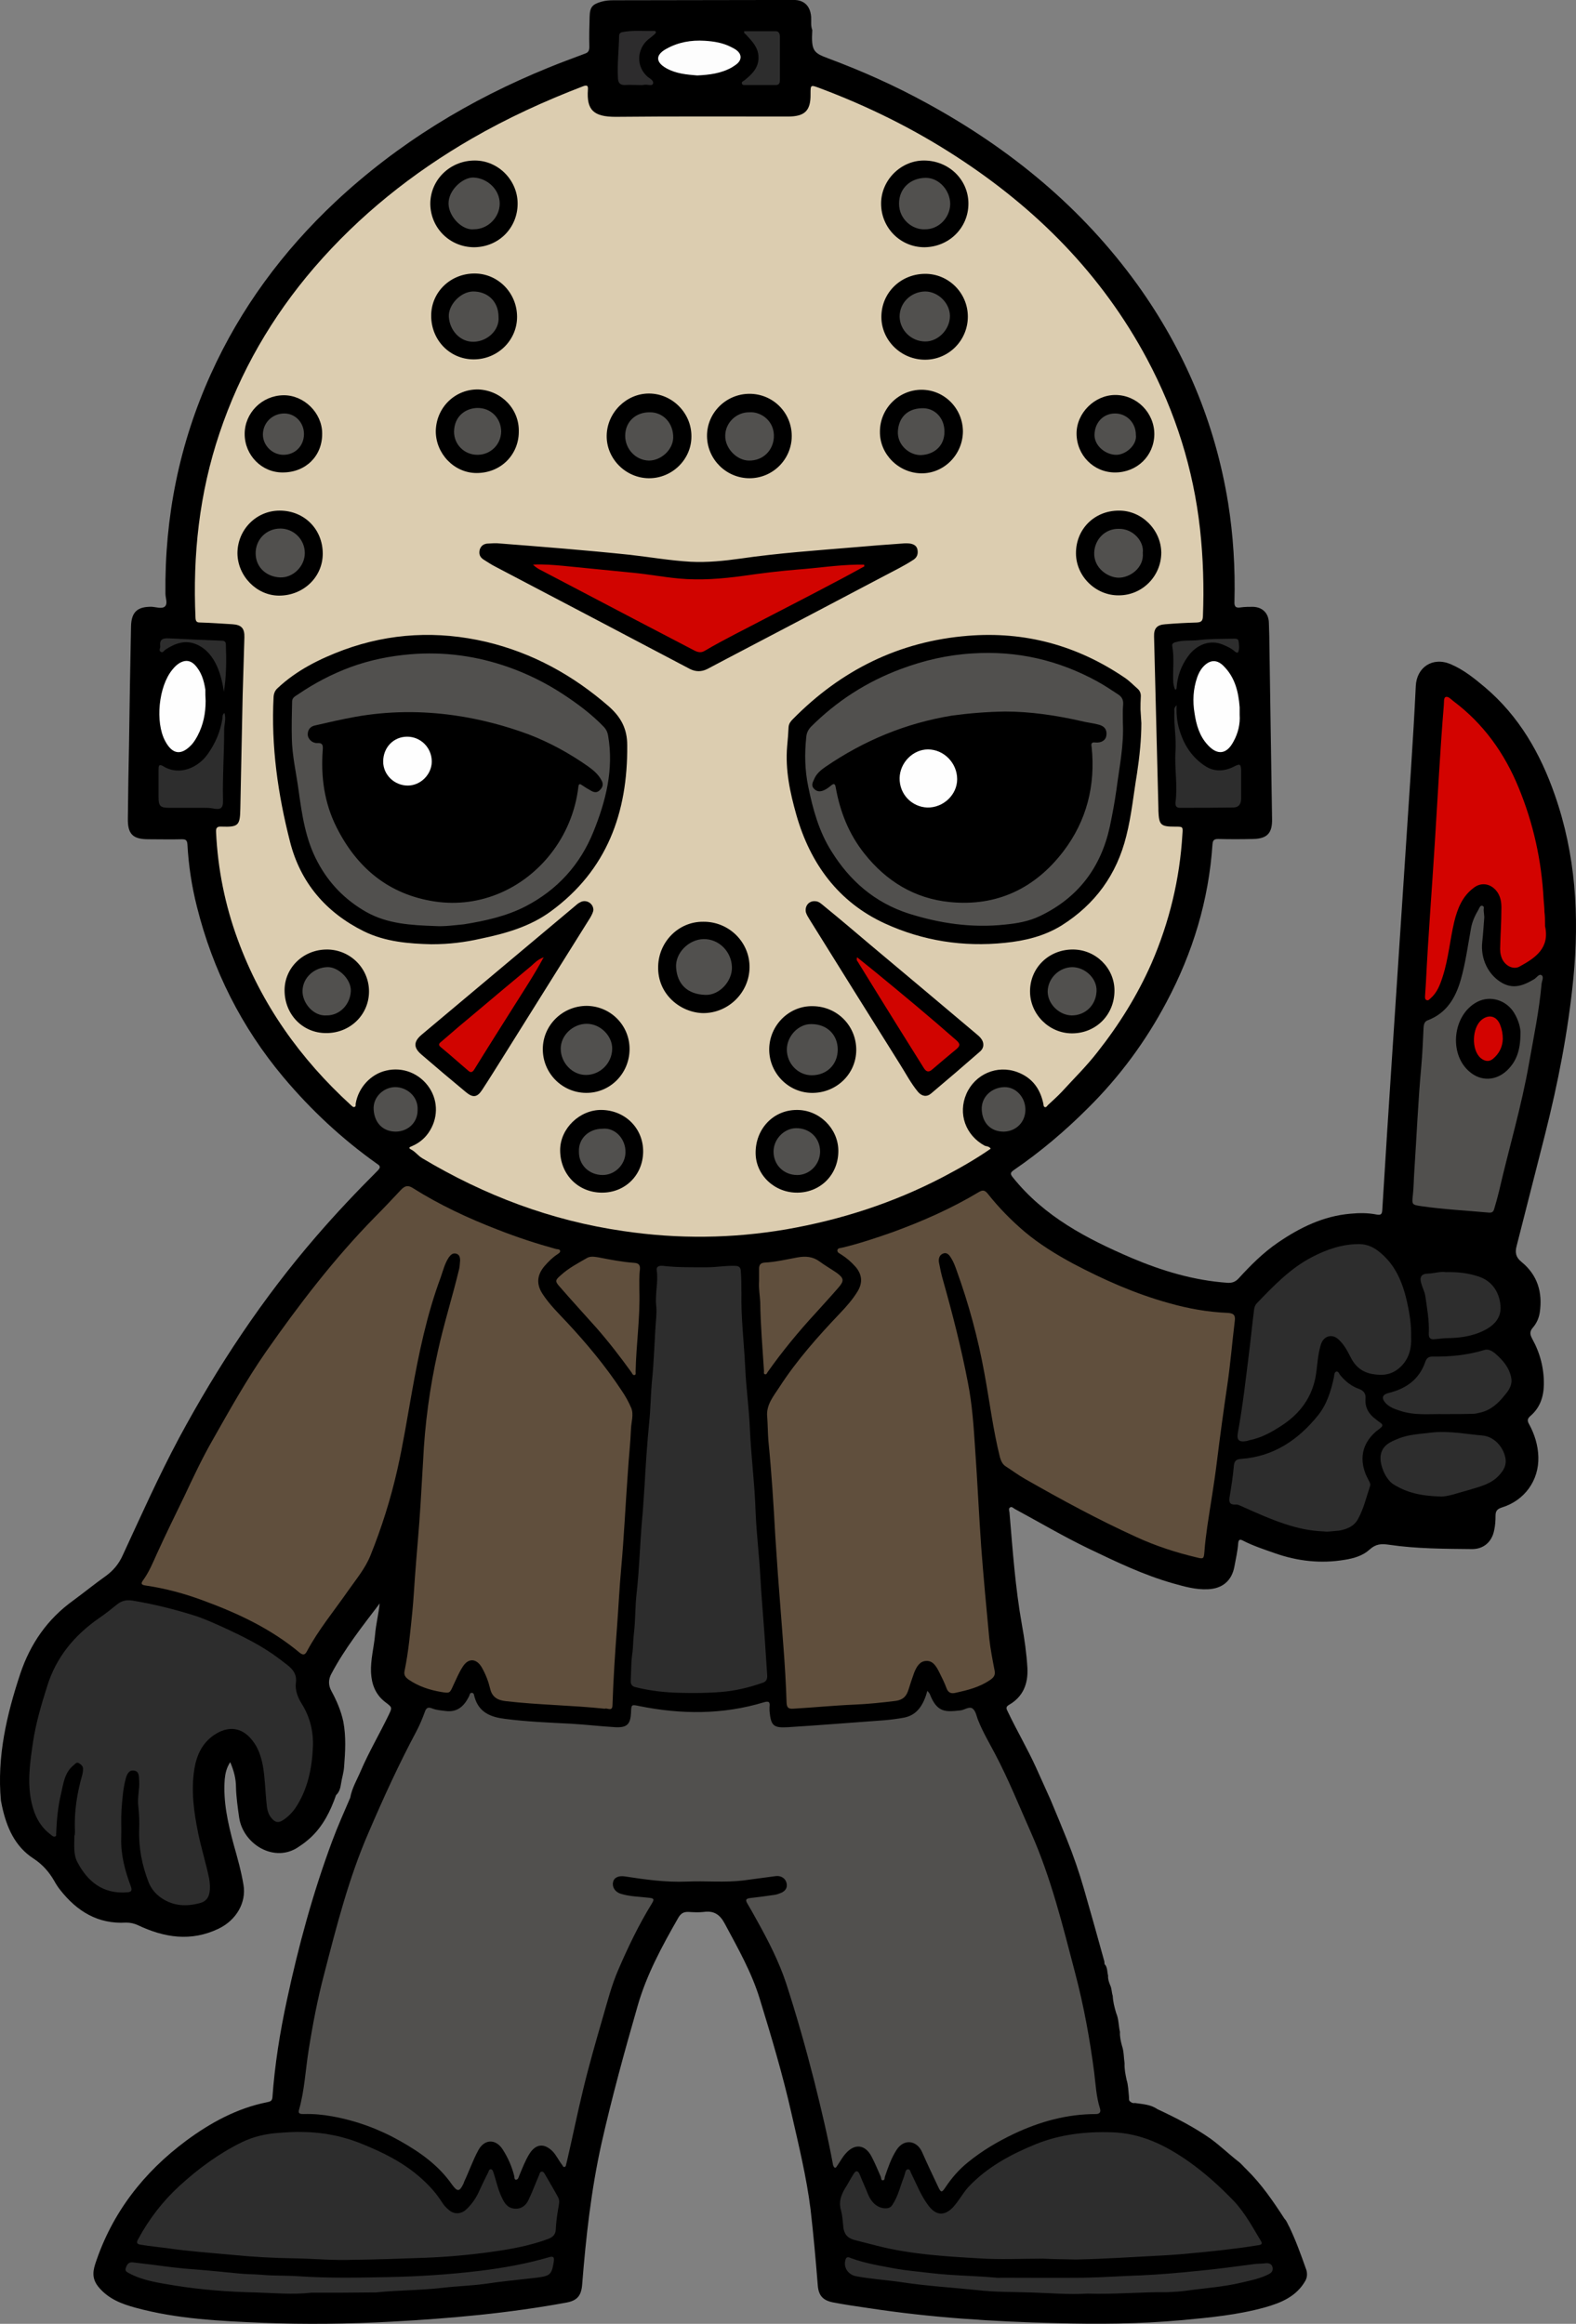
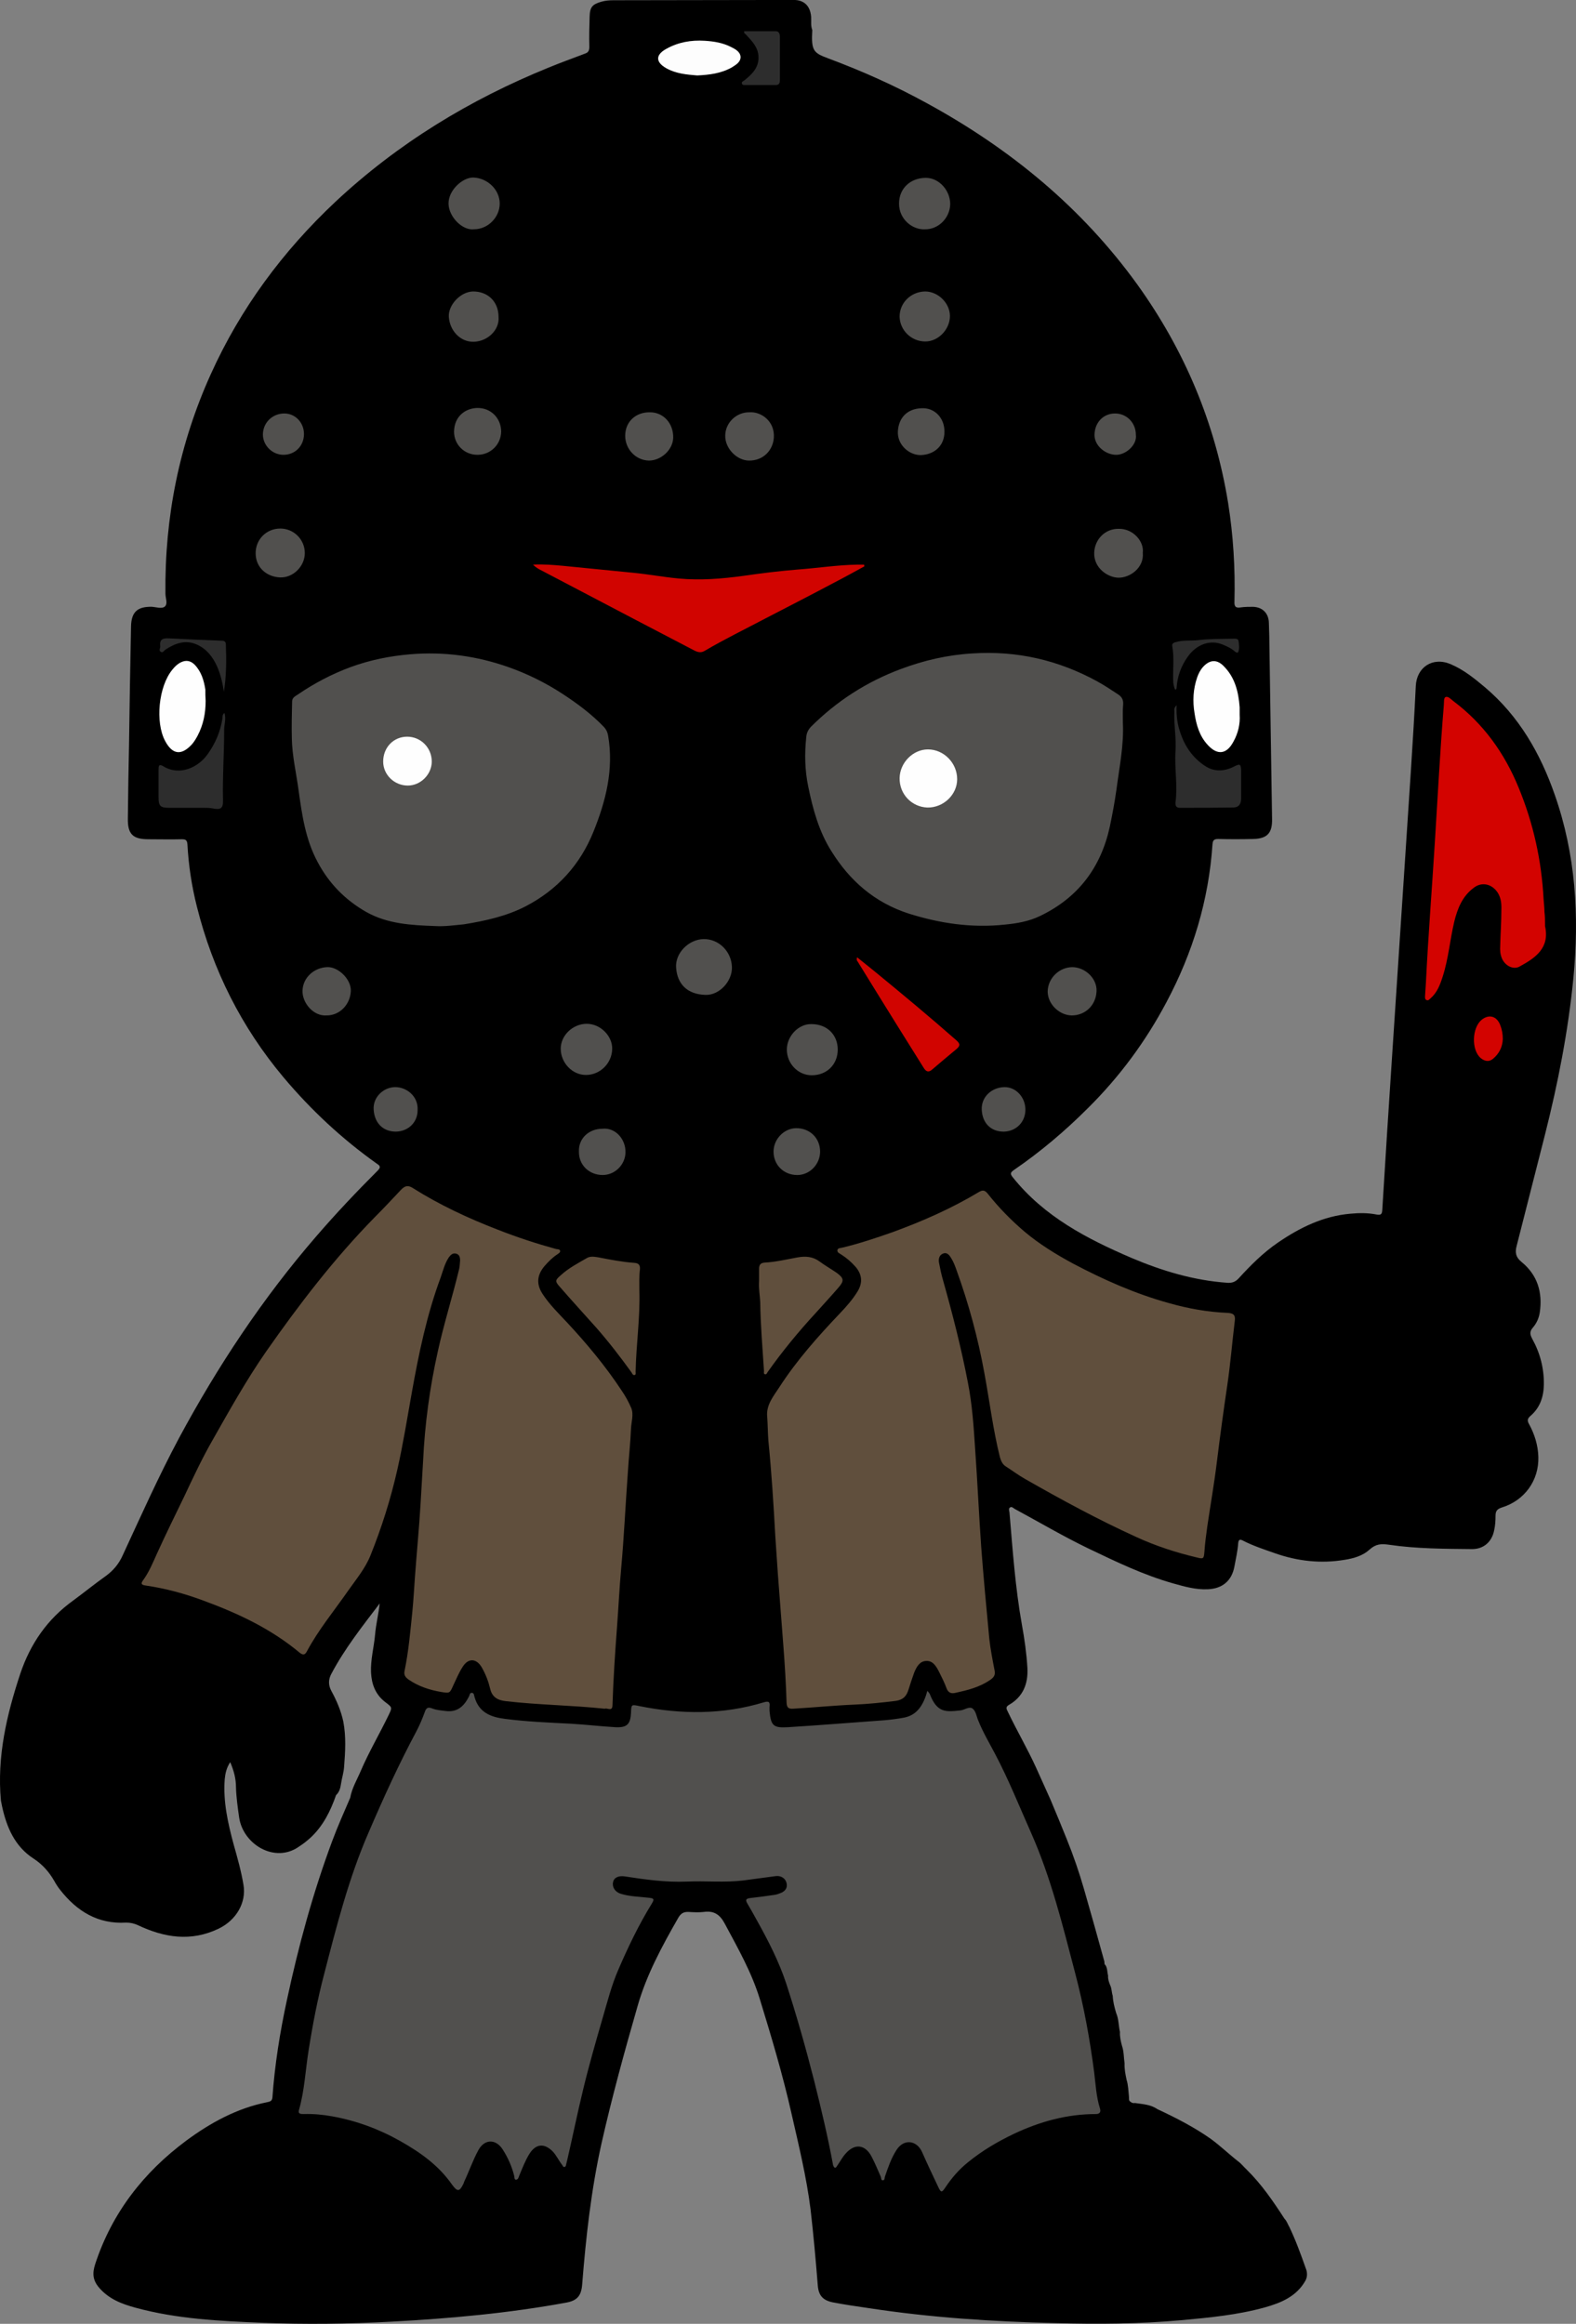
<svg xmlns="http://www.w3.org/2000/svg" xml:space="preserve" width="93.024mm" height="137.181mm" style="shape-rendering:geometricPrecision; text-rendering:geometricPrecision; image-rendering:optimizeQuality; fill-rule:evenodd; clip-rule:evenodd" viewBox="0 0 93.024 137.181">
  <rect x="0" y="0" width="93.024" height="137.181" fill="#808080" stroke="none" />
  <defs>
    <style type="text/css">
   
    .fil0 {fill:black}
    .fil6 {fill:#2D2C2D}
    .fil4 {fill:#2D2D2D}
    .fil2 {fill:#51504E}
    .fil3 {fill:#604F3D}
    .fil7 {fill:#D10400}
    .fil9 {fill:#D30300}
    .fil1 {fill:#DCCDB0}
    .fil5 {fill:#FDFDFD}
    .fil8 {fill:#FEFEFE}
   
  </style>
  </defs>
  <g id="Layer_x0020_1">
    <g id="_515117560">
      <path id="_440359696" class="fil0" d="M73.599 128.093c0.87,0.853 1.553,1.86 2.219,2.884 0.137,0.137 0.188,0.324 0.29,0.495 0.376,0.785 0.666,1.587 0.956,2.407 0.102,0.239 0.119,0.495 0,0.734 -0.529,0.956 -1.451,1.331 -2.424,1.604 -1.604,0.444 -3.26,0.597 -4.915,0.751 -2.458,0.222 -4.933,0.239 -7.407,0.171 -3.704,-0.085 -7.39,-0.324 -11.06,-0.887 -0.7,-0.102 -1.417,-0.205 -2.116,-0.341 -0.563,-0.119 -0.819,-0.393 -0.87,-0.973 -0.119,-1.502 -0.256,-3.004 -0.427,-4.506 -0.239,-1.912 -0.7,-3.789 -1.127,-5.667 -0.512,-2.27 -1.178,-4.506 -1.86,-6.725 -0.478,-1.587 -1.297,-3.021 -2.082,-4.489 -0.29,-0.546 -0.649,-0.768 -1.246,-0.683 -0.29,0.034 -0.58,0.017 -0.871,0 -0.307,-0.017 -0.478,0.085 -0.631,0.358 -0.956,1.673 -1.877,3.362 -2.406,5.24 -0.768,2.663 -1.502,5.342 -2.116,8.056 -0.615,2.765 -0.922,5.547 -1.144,8.346 -0.051,0.649 -0.29,0.939 -0.922,1.058 -3.414,0.631 -6.861,0.939 -10.309,1.126 -2.543,0.137 -5.103,0.171 -7.646,0.068 -2.509,-0.102 -5.035,-0.222 -7.476,-0.887 -0.819,-0.222 -1.587,-0.512 -2.168,-1.195 -0.376,-0.444 -0.393,-0.853 -0.222,-1.383 0.99,-3.021 2.85,-5.41 5.376,-7.288 1.434,-1.058 2.987,-1.912 4.779,-2.27 0.171,-0.034 0.29,-0.068 0.307,-0.29 0.137,-1.929 0.444,-3.84 0.853,-5.735 0.683,-3.192 1.536,-6.332 2.68,-9.404 0.324,-0.871 0.7,-1.707 1.058,-2.543 0.102,-0.58 0.41,-1.075 0.631,-1.604 0.478,-1.109 1.092,-2.151 1.621,-3.243 0.239,-0.495 0.239,-0.478 -0.188,-0.802 -0.58,-0.444 -0.802,-1.058 -0.836,-1.741 -0.034,-0.751 0.171,-1.485 0.239,-2.236 0.051,-0.614 0.205,-1.212 0.273,-1.843 -1.024,1.348 -2.065,2.663 -2.85,4.147 -0.188,0.341 -0.188,0.683 0,1.024 0.307,0.563 0.563,1.161 0.7,1.792 0.171,0.887 0.119,1.775 0.051,2.646 -0.017,0.358 -0.137,0.7 -0.188,1.058 -0.034,0.239 -0.102,0.478 -0.29,0.648 -0.324,0.939 -0.768,1.826 -1.502,2.509 -0.205,0.188 -0.444,0.376 -0.683,0.529 -1.417,1.007 -3.294,-0.119 -3.533,-1.707 -0.085,-0.597 -0.171,-1.195 -0.188,-1.792 0,-0.495 -0.119,-0.973 -0.341,-1.485 -0.222,0.341 -0.29,0.666 -0.324,1.007 -0.102,1.314 0.188,2.594 0.529,3.857 0.222,0.785 0.444,1.57 0.58,2.389 0.171,1.024 -0.41,2.065 -1.468,2.577 -1.638,0.785 -3.209,0.529 -4.762,-0.205 -0.222,-0.102 -0.444,-0.154 -0.7,-0.154 -1.656,0.102 -2.901,-0.666 -3.891,-1.929 -0.137,-0.171 -0.256,-0.358 -0.358,-0.546 -0.307,-0.529 -0.7,-0.973 -1.229,-1.314 -1.092,-0.717 -1.57,-1.826 -1.843,-3.072 -0.017,-0.119 -0.051,-0.222 -0.068,-0.341 -0.239,-2.594 0.341,-5.069 1.144,-7.493 0.597,-1.775 1.604,-3.226 3.123,-4.318 0.648,-0.478 1.28,-0.99 1.929,-1.451 0.444,-0.324 0.768,-0.717 0.99,-1.212 1.075,-2.321 2.116,-4.66 3.328,-6.929 2.287,-4.25 4.933,-8.244 8.09,-11.896 1.161,-1.348 2.389,-2.645 3.635,-3.891 0.205,-0.205 0.137,-0.29 -0.051,-0.41 -2.065,-1.468 -3.891,-3.175 -5.513,-5.103 -2.475,-2.953 -4.165,-6.315 -5.103,-10.053 -0.307,-1.212 -0.495,-2.441 -0.563,-3.687 -0.017,-0.239 -0.085,-0.307 -0.324,-0.307 -0.666,0.017 -1.314,0 -1.98,0 -0.922,0 -1.229,-0.307 -1.212,-1.229 0.017,-1.434 0.034,-2.867 0.068,-4.301 0.034,-2.338 0.068,-4.677 0.119,-7.032 0.017,-0.853 0.376,-1.178 1.229,-1.161 0.256,0.017 0.597,0.137 0.768,-0.017 0.188,-0.171 0.034,-0.495 0.034,-0.751 -0.051,-4.523 0.819,-8.858 2.68,-12.971 1.758,-3.891 4.25,-7.254 7.356,-10.172 3.687,-3.448 7.919,-6.025 12.579,-7.919 0.7,-0.29 1.417,-0.546 2.133,-0.819 0.205,-0.068 0.273,-0.171 0.273,-0.41 -0.017,-0.597 0,-1.195 0.017,-1.792 0.017,-0.563 0.171,-0.717 0.7,-0.87 0.239,-0.068 0.478,-0.085 0.717,-0.085 3.55,0 7.083,-0.017 10.633,-0.017 0.614,0 0.973,0.358 1.024,0.99 0.017,0.256 -0.034,0.529 0.068,0.785 -0.068,1.229 0.068,1.348 0.939,1.673 2.014,0.751 3.96,1.621 5.854,2.663 4.899,2.68 9.114,6.144 12.391,10.684 2.782,3.874 4.591,8.158 5.359,12.886 0.307,1.929 0.427,3.874 0.376,5.82 -0.017,0.307 0.068,0.41 0.376,0.358 0.239,-0.034 0.478,-0.034 0.717,-0.034 0.563,0.017 0.922,0.376 0.939,0.939 0.017,0.512 0.034,1.041 0.034,1.553 0.051,3.345 0.102,6.691 0.154,10.036 0.017,0.836 -0.29,1.161 -1.127,1.178 -0.683,0.017 -1.365,0.017 -2.048,0 -0.222,0 -0.324,0.051 -0.341,0.307 -0.222,3.311 -1.161,6.4 -2.714,9.319 -1.229,2.321 -2.765,4.404 -4.642,6.264 -1.348,1.348 -2.799,2.577 -4.369,3.652 -0.222,0.154 -0.222,0.239 -0.051,0.444 1.843,2.304 4.369,3.618 6.998,4.745 1.809,0.768 3.687,1.331 5.667,1.468 0.29,0.017 0.478,-0.068 0.666,-0.273 0.7,-0.768 1.434,-1.502 2.304,-2.099 1.297,-0.887 2.68,-1.57 4.284,-1.707 0.529,-0.051 1.041,-0.051 1.553,0.051 0.222,0.034 0.307,0 0.324,-0.256 0.188,-3.123 0.393,-6.247 0.597,-9.353 0.256,-3.977 0.529,-7.936 0.785,-11.913 0.205,-3.226 0.444,-6.452 0.597,-9.677 0.051,-1.109 0.99,-1.741 2.048,-1.297 0.768,0.324 1.4,0.836 2.031,1.365 2.014,1.707 3.277,3.909 4.13,6.366 1.229,3.516 1.451,7.134 1.092,10.821 -0.307,3.123 -0.905,6.178 -1.673,9.216 -0.563,2.185 -1.109,4.386 -1.673,6.571 -0.102,0.376 -0.068,0.666 0.29,0.956 0.939,0.768 1.246,1.792 1.075,2.97 -0.051,0.341 -0.188,0.648 -0.41,0.904 -0.205,0.239 -0.171,0.41 -0.034,0.666 0.461,0.836 0.7,1.741 0.683,2.714 -0.017,0.734 -0.239,1.365 -0.802,1.843 -0.171,0.154 -0.188,0.273 -0.068,0.478 0.324,0.597 0.529,1.246 0.546,1.946 0.034,1.383 -0.819,2.56 -2.151,2.97 -0.256,0.085 -0.376,0.188 -0.376,0.478 0,0.29 -0.017,0.597 -0.085,0.887 -0.137,0.666 -0.614,1.092 -1.297,1.092 -1.639,-0.017 -3.277,-0.017 -4.899,-0.256 -0.478,-0.068 -0.785,-0.051 -1.161,0.29 -0.393,0.358 -0.922,0.512 -1.451,0.597 -1.417,0.239 -2.799,0.085 -4.147,-0.393 -0.631,-0.222 -1.263,-0.427 -1.86,-0.734 -0.188,-0.102 -0.273,-0.068 -0.29,0.154 -0.034,0.461 -0.137,0.904 -0.222,1.365 -0.154,0.853 -0.717,1.314 -1.57,1.348 -0.7,0.034 -1.365,-0.154 -2.031,-0.341 -1.758,-0.495 -3.379,-1.28 -5.018,-2.065 -1.485,-0.717 -2.901,-1.553 -4.352,-2.338 -0.085,-0.051 -0.171,-0.154 -0.273,-0.085 -0.102,0.068 -0.051,0.188 -0.034,0.29 0.188,2.219 0.341,4.438 0.734,6.639 0.154,0.836 0.273,1.69 0.324,2.543 0.051,0.939 -0.256,1.707 -1.092,2.185 -0.239,0.137 -0.119,0.273 -0.051,0.427 0.529,1.109 1.143,2.151 1.656,3.277 0.29,0.631 0.563,1.263 0.853,1.895 0.324,0.768 0.648,1.553 0.956,2.321 0.393,0.973 0.734,1.963 1.024,2.97 0.41,1.417 0.802,2.833 1.195,4.25 0.017,0.068 -0.017,0.171 0.068,0.222 0.119,0.188 0.102,0.427 0.154,0.631 -0.017,0.188 0.051,0.376 0.119,0.546 0.102,0.205 0.085,0.427 0.154,0.631 0.017,0.358 0.102,0.683 0.205,1.024 0.154,0.358 0.137,0.751 0.222,1.109 -0.017,0.29 0.051,0.563 0.119,0.819 0.119,0.341 0.102,0.7 0.154,1.041 -0.017,0.324 0.051,0.649 0.119,0.973 0.102,0.324 0.102,0.648 0.137,0.973 0.017,0.119 -0.034,0.256 0.102,0.324 0.068,0.068 0.171,0.085 0.256,0.068 0.461,0.068 0.922,0.085 1.314,0.358 1.092,0.512 2.168,1.058 3.158,1.758 0.563,0.41 1.075,0.905 1.621,1.331 0.17,0.119 0.324,0.324 0.512,0.495z" />
-       <path id="_440368504" class="fil1" d="M58.477 67.81c-0.905,0.631 -1.877,1.178 -2.85,1.69 -2.919,1.519 -5.991,2.509 -9.217,3.072 -3.192,0.546 -6.4,0.58 -9.609,0.102 -4.267,-0.614 -8.192,-2.099 -11.879,-4.301 -0.256,-0.154 -0.41,-0.393 -0.683,-0.529 -0.188,-0.102 0.017,-0.154 0.085,-0.188 0.393,-0.171 0.717,-0.427 0.956,-0.768 0.58,-0.819 0.597,-1.86 0.068,-2.663 -0.563,-0.853 -1.57,-1.263 -2.56,-1.024 -0.904,0.205 -1.639,1.007 -1.792,1.946 -0.017,0.068 0.034,0.171 -0.085,0.205 -0.085,0.017 -0.137,-0.068 -0.205,-0.119 -2.987,-2.731 -5.274,-5.94 -6.673,-9.763 -0.751,-2.048 -1.178,-4.165 -1.28,-6.349 -0.017,-0.256 0.068,-0.341 0.324,-0.324 1.007,0.034 1.092,-0.068 1.109,-1.092 0.051,-2.219 0.085,-4.455 0.137,-6.673 0.034,-1.127 0.068,-2.253 0.102,-3.397 0.017,-0.546 -0.171,-0.751 -0.717,-0.785 -0.631,-0.034 -1.263,-0.085 -1.895,-0.102 -0.188,0 -0.256,-0.051 -0.273,-0.256 -0.171,-3.721 0.222,-7.373 1.417,-10.923 1.212,-3.618 3.089,-6.861 5.581,-9.763 2.663,-3.089 5.803,-5.598 9.319,-7.629 2.099,-1.212 4.301,-2.219 6.571,-3.089 0.239,-0.085 0.29,-0.017 0.273,0.205 -0.085,1.195 0.324,1.604 1.638,1.604 3.397,-0.034 6.793,-0.017 10.172,-0.017 0.99,0 1.348,-0.341 1.331,-1.331 0,-0.546 0,-0.546 0.512,-0.358 2.833,1.058 5.53,2.389 8.056,4.028 4.745,3.072 8.619,6.964 11.299,11.982 1.673,3.14 2.731,6.486 3.123,10.036 0.188,1.707 0.239,3.431 0.171,5.154 -0.017,0.273 -0.102,0.341 -0.358,0.358 -0.614,0.017 -1.246,0.051 -1.86,0.102 -0.495,0.034 -0.683,0.239 -0.666,0.734 0.085,3.379 0.171,6.759 0.256,10.138 0,0.051 0,0.085 0,0.137 0.034,0.853 0.137,0.939 0.99,0.939 0.461,0 0.461,0 0.427,0.444 -0.154,2.646 -0.768,5.189 -1.826,7.629 -0.836,1.895 -1.912,3.618 -3.192,5.24 -0.648,0.836 -1.399,1.57 -2.099,2.338 -0.256,0.273 -0.546,0.529 -0.819,0.785 -0.051,0.051 -0.102,0.154 -0.188,0.119 -0.085,-0.034 -0.068,-0.137 -0.085,-0.205 -0.188,-0.888 -0.666,-1.536 -1.536,-1.86 -1.195,-0.444 -2.492,0.119 -3.004,1.28 -0.512,1.178 -0.051,2.458 1.092,3.072 0.119,0.034 0.256,0.034 0.341,0.171z" />
      <path id="_440367928" class="fil2" d="M54.739 99.812c0.085,0.119 0.137,0.154 0.154,0.222 0.427,1.092 0.956,1.024 1.775,0.939 0.256,-0.017 0.546,-0.273 0.751,-0.102 0.188,0.154 0.222,0.461 0.324,0.7 0.273,0.683 0.649,1.314 0.99,1.963 0.802,1.519 1.434,3.106 2.133,4.676 1.178,2.663 1.86,5.462 2.594,8.261 0.512,1.946 0.871,3.909 1.127,5.888 0.085,0.7 0.119,1.417 0.341,2.116 0.068,0.222 -0.034,0.324 -0.256,0.324 -1.69,0 -3.294,0.444 -4.813,1.161 -0.973,0.461 -1.895,1.007 -2.731,1.69 -0.529,0.427 -0.956,0.922 -1.331,1.485 -0.205,0.307 -0.256,0.307 -0.41,-0.017 -0.324,-0.683 -0.649,-1.365 -0.956,-2.065 -0.307,-0.7 -1.058,-0.819 -1.502,-0.154 -0.324,0.495 -0.512,1.058 -0.7,1.604 -0.017,0.068 0,0.188 -0.102,0.205 -0.137,0.017 -0.102,-0.119 -0.137,-0.205 -0.171,-0.393 -0.341,-0.802 -0.546,-1.195 -0.376,-0.717 -0.99,-0.785 -1.519,-0.188 -0.205,0.222 -0.341,0.495 -0.512,0.734 -0.034,0.051 -0.068,0.137 -0.154,0.102 -0.034,-0.017 -0.068,-0.085 -0.085,-0.137 -0.307,-1.673 -0.7,-3.311 -1.109,-4.95 -0.495,-1.946 -1.041,-3.874 -1.656,-5.769 -0.427,-1.297 -1.058,-2.526 -1.724,-3.721 -0.188,-0.341 -0.376,-0.683 -0.58,-1.024 -0.119,-0.205 -0.068,-0.273 0.171,-0.307 0.478,-0.051 0.956,-0.119 1.434,-0.188 0.137,-0.017 0.273,-0.068 0.393,-0.119 0.239,-0.102 0.393,-0.29 0.324,-0.58 -0.068,-0.29 -0.341,-0.444 -0.631,-0.41 -0.631,0.085 -1.28,0.171 -1.911,0.256 -1.109,0.137 -2.236,0.017 -3.345,0.068 -1.246,0.051 -2.458,-0.119 -3.67,-0.307 -0.358,-0.051 -0.631,0.068 -0.683,0.341 -0.068,0.29 0.119,0.58 0.444,0.683 0.546,0.171 1.109,0.171 1.673,0.239 0.307,0.034 0.324,0.085 0.171,0.341 -0.768,1.246 -1.399,2.56 -1.98,3.909 -0.393,0.905 -0.631,1.843 -0.905,2.782 -0.41,1.417 -0.819,2.833 -1.161,4.25 -0.341,1.4 -0.631,2.833 -0.956,4.233 -0.017,0.068 -0.034,0.137 -0.051,0.205 -0.017,0.068 -0.017,0.154 -0.102,0.171 -0.085,0.017 -0.102,-0.068 -0.137,-0.119 -0.205,-0.256 -0.341,-0.58 -0.58,-0.819 -0.495,-0.478 -0.973,-0.427 -1.348,0.154 -0.256,0.41 -0.427,0.871 -0.614,1.314 -0.034,0.102 -0.068,0.222 -0.188,0.222 -0.102,0 -0.085,-0.154 -0.102,-0.222 -0.137,-0.563 -0.376,-1.092 -0.683,-1.57 -0.41,-0.631 -1.075,-0.614 -1.434,0.051 -0.324,0.597 -0.546,1.246 -0.836,1.86 -0.017,0.034 -0.017,0.068 -0.034,0.102 -0.239,0.495 -0.358,0.512 -0.683,0.068 -0.785,-1.127 -1.86,-1.895 -3.038,-2.56 -1.263,-0.717 -2.611,-1.212 -4.028,-1.468 -0.563,-0.102 -1.109,-0.154 -1.69,-0.137 -0.171,0 -0.358,0 -0.273,-0.256 0.324,-1.144 0.376,-2.338 0.563,-3.499 0.239,-1.519 0.529,-3.038 0.922,-4.523 0.734,-2.833 1.451,-5.666 2.628,-8.363 0.87,-2.031 1.792,-4.045 2.833,-5.991 0.188,-0.358 0.341,-0.734 0.478,-1.109 0.085,-0.256 0.205,-0.29 0.427,-0.205 0.256,0.102 0.529,0.119 0.802,0.154 0.683,0.085 1.075,-0.273 1.365,-0.836 0.051,-0.085 0.051,-0.239 0.171,-0.239 0.154,0 0.137,0.171 0.171,0.256 0.256,0.905 0.956,1.178 1.775,1.28 1.297,0.171 2.611,0.222 3.926,0.29 0.87,0.051 1.741,0.154 2.611,0.205 0.683,0.034 0.887,-0.171 0.922,-0.853 0.017,-0.495 0.017,-0.495 0.495,-0.393 2.458,0.495 4.915,0.512 7.339,-0.222 0.324,-0.102 0.376,0 0.341,0.273 0,0.085 0,0.154 0,0.239 0.085,0.871 0.222,1.007 1.092,0.956 1.895,-0.119 3.789,-0.273 5.684,-0.41 0.393,-0.034 0.785,-0.085 1.161,-0.154 0.802,-0.154 1.161,-0.785 1.382,-1.587z" />
      <path id="_804102512" class="fil3" d="M35.691 100.87c-1.946,-0.205 -3.892,-0.222 -5.82,-0.444 -0.478,-0.051 -0.819,-0.222 -0.939,-0.734 -0.102,-0.427 -0.256,-0.836 -0.478,-1.229 -0.307,-0.563 -0.802,-0.614 -1.143,-0.068 -0.222,0.341 -0.376,0.717 -0.546,1.075 -0.222,0.495 -0.205,0.495 -0.734,0.41 -0.683,-0.119 -1.314,-0.324 -1.895,-0.717 -0.222,-0.153 -0.307,-0.29 -0.256,-0.529 0.239,-1.161 0.341,-2.338 0.461,-3.516 0.068,-0.683 0.102,-1.382 0.154,-2.065 0.102,-1.399 0.239,-2.799 0.324,-4.199 0.051,-0.87 0.102,-1.724 0.153,-2.594 0.102,-2.185 0.393,-4.352 0.871,-6.486 0.358,-1.639 0.871,-3.243 1.263,-4.881 0.034,-0.153 0.034,-0.324 0.051,-0.478 0,-0.188 -0.034,-0.358 -0.239,-0.41 -0.205,-0.051 -0.324,0.085 -0.427,0.222 -0.239,0.358 -0.341,0.785 -0.478,1.178 -0.819,2.202 -1.297,4.506 -1.707,6.81 -0.273,1.519 -0.512,3.038 -0.853,4.54 -0.393,1.741 -0.922,3.414 -1.587,5.069 -0.307,0.768 -0.853,1.417 -1.331,2.099 -0.819,1.178 -1.741,2.287 -2.424,3.567 -0.102,0.188 -0.205,0.239 -0.41,0.085 -1.69,-1.417 -3.652,-2.338 -5.701,-3.089 -1.092,-0.41 -2.236,-0.717 -3.396,-0.888 -0.256,-0.034 -0.324,-0.102 -0.137,-0.341 0.341,-0.478 0.563,-1.024 0.802,-1.553 0.512,-1.127 1.058,-2.236 1.604,-3.362 0.529,-1.126 1.058,-2.253 1.673,-3.328 1.007,-1.775 1.997,-3.55 3.158,-5.223 1.946,-2.782 4.011,-5.479 6.4,-7.92 0.529,-0.529 1.041,-1.075 1.553,-1.621 0.239,-0.256 0.427,-0.307 0.734,-0.102 1.57,0.99 3.26,1.775 4.984,2.441 1.126,0.444 2.27,0.819 3.448,1.144 0.085,0.017 0.205,0 0.239,0.102 0.017,0.102 -0.085,0.154 -0.154,0.205 -0.29,0.188 -0.529,0.427 -0.768,0.7 -0.444,0.529 -0.495,1.058 -0.119,1.639 0.41,0.631 0.939,1.143 1.434,1.673 1.178,1.263 2.287,2.594 3.243,4.045 0.222,0.324 0.409,0.666 0.563,1.024 0.154,0.393 0,0.819 -0.017,1.229 -0.034,0.87 -0.137,1.741 -0.188,2.611 -0.137,1.877 -0.222,3.772 -0.393,5.649 -0.103,1.127 -0.154,2.253 -0.239,3.379 -0.119,1.57 -0.222,3.123 -0.273,4.694 -0.017,0.375 -0.307,0.119 -0.461,0.188zm2.048 -24.697c0.051,1.604 -0.188,3.192 -0.222,4.796 0,0.068 0.034,0.188 -0.068,0.205 -0.085,0.017 -0.137,-0.085 -0.171,-0.153 -0.666,-0.922 -1.348,-1.809 -2.099,-2.663 -0.717,-0.802 -1.434,-1.587 -2.133,-2.39 -0.29,-0.324 -0.29,-0.393 0.051,-0.683 0.461,-0.427 1.024,-0.717 1.553,-1.024 0.205,-0.119 0.461,-0.068 0.683,-0.034 0.7,0.137 1.399,0.273 2.116,0.324 0.256,0.017 0.341,0.137 0.324,0.376 -0.051,0.41 -0.034,0.819 -0.034,1.246zm7.066 -0.546c0,-0.239 0,-0.478 0,-0.734 0,-0.239 0.102,-0.341 0.324,-0.358 0.648,-0.034 1.297,-0.188 1.946,-0.307 0.478,-0.085 0.904,-0.051 1.297,0.239 0.324,0.239 0.683,0.444 1.007,0.666 0.444,0.324 0.461,0.478 0.102,0.887 -0.427,0.495 -0.87,0.973 -1.314,1.468 -1.024,1.109 -1.98,2.27 -2.85,3.499 -0.051,0.068 -0.068,0.171 -0.171,0.137 -0.085,-0.034 -0.051,-0.119 -0.051,-0.188 -0.085,-1.348 -0.205,-2.714 -0.222,-4.062 -0.017,-0.393 -0.102,-0.819 -0.068,-1.246zm0.478 8.005c-0.068,-0.7 0.376,-1.212 0.717,-1.741 1.024,-1.587 2.287,-3.004 3.584,-4.369 0.376,-0.393 0.751,-0.819 1.041,-1.297 0.307,-0.512 0.256,-0.99 -0.119,-1.434 -0.256,-0.29 -0.529,-0.529 -0.853,-0.734 -0.102,-0.068 -0.256,-0.12 -0.222,-0.273 0.034,-0.119 0.188,-0.102 0.307,-0.137 0.99,-0.239 1.963,-0.563 2.936,-0.905 1.775,-0.648 3.482,-1.399 5.103,-2.372 0.256,-0.154 0.376,-0.085 0.529,0.102 0.649,0.819 1.365,1.553 2.168,2.236 0.87,0.734 1.843,1.331 2.85,1.877 1.809,0.956 3.687,1.792 5.667,2.338 1.126,0.324 2.287,0.529 3.465,0.58 0.341,0.017 0.478,0.119 0.427,0.478 -0.154,1.263 -0.256,2.543 -0.444,3.806 -0.222,1.502 -0.427,3.004 -0.614,4.523 -0.154,1.263 -0.376,2.526 -0.563,3.789 -0.068,0.495 -0.137,1.007 -0.171,1.502 -0.034,0.41 -0.051,0.444 -0.444,0.341 -1.229,-0.29 -2.441,-0.683 -3.584,-1.212 -2.253,-1.024 -4.42,-2.202 -6.571,-3.431 -0.393,-0.222 -0.751,-0.495 -1.127,-0.734 -0.188,-0.119 -0.273,-0.307 -0.341,-0.529 -0.41,-1.638 -0.615,-3.328 -0.922,-4.984 -0.376,-2.065 -0.922,-4.079 -1.638,-6.059 -0.085,-0.239 -0.171,-0.478 -0.307,-0.7 -0.103,-0.171 -0.239,-0.393 -0.495,-0.29 -0.222,0.085 -0.273,0.307 -0.239,0.529 0.068,0.341 0.137,0.7 0.239,1.041 0.563,1.997 1.075,3.994 1.468,6.042 0.256,1.297 0.341,2.594 0.427,3.909 0.137,1.929 0.222,3.857 0.358,5.786 0.137,1.809 0.307,3.618 0.478,5.428 0.068,0.615 0.188,1.229 0.307,1.843 0.068,0.307 -0.034,0.444 -0.29,0.614 -0.614,0.41 -1.297,0.58 -1.997,0.734 -0.273,0.068 -0.444,0 -0.546,-0.273 -0.119,-0.324 -0.273,-0.632 -0.427,-0.939 -0.171,-0.341 -0.376,-0.7 -0.785,-0.666 -0.376,0.017 -0.563,0.358 -0.7,0.7 -0.119,0.324 -0.222,0.649 -0.324,0.973 -0.119,0.393 -0.307,0.614 -0.751,0.683 -0.819,0.102 -1.655,0.188 -2.475,0.222 -1.195,0.051 -2.389,0.171 -3.584,0.239 -0.273,0.017 -0.376,-0.051 -0.393,-0.341 -0.034,-1.109 -0.102,-2.236 -0.188,-3.345 -0.102,-1.417 -0.222,-2.816 -0.324,-4.233 -0.051,-0.751 -0.103,-1.519 -0.154,-2.27 -0.102,-1.877 -0.222,-3.772 -0.41,-5.649 -0.034,-0.478 -0.034,-0.939 -0.068,-1.4z" />
-       <path id="_804100496" class="fil4" d="M43.765 76.293c-0.034,1.485 0.153,2.97 0.222,4.438 0.051,1.195 0.222,2.372 0.273,3.567 0.068,1.656 0.29,3.311 0.341,4.984 0.051,1.246 0.205,2.475 0.273,3.704 0.068,1.28 0.188,2.56 0.273,3.84 0.051,0.683 0.085,1.382 0.137,2.065 0.017,0.256 -0.068,0.393 -0.307,0.461 -0.785,0.273 -1.57,0.461 -2.407,0.529 -0.802,0.068 -1.604,0.068 -2.424,0.051 -0.887,-0.017 -1.792,-0.119 -2.663,-0.341 -0.188,-0.051 -0.256,-0.171 -0.256,-0.358 0.034,-0.512 0.017,-1.041 0.085,-1.553 0.068,-0.41 0.051,-0.819 0.102,-1.229 0.102,-0.819 0.068,-1.655 0.171,-2.475 0.153,-1.399 0.188,-2.799 0.307,-4.181 0.068,-0.7 0.102,-1.4 0.154,-2.099 0.068,-1.246 0.153,-2.492 0.273,-3.738 0.085,-0.768 0.085,-1.553 0.154,-2.338 0.137,-1.263 0.154,-2.543 0.256,-3.806 0.017,-0.256 0.034,-0.512 0,-0.768 -0.068,-0.683 0.136,-1.365 0.034,-2.065 -0.034,-0.222 0.154,-0.273 0.358,-0.256 0.87,0.102 1.741,0.085 2.628,0.085 0.546,0 1.075,-0.102 1.621,-0.085 0.256,0 0.358,0.102 0.358,0.341 0.034,0.427 0.034,0.836 0.034,1.229zm39.529 2.679c0.017,0.563 -0.085,1.195 -0.615,1.707 -0.512,0.495 -1.075,0.546 -1.707,0.427 -0.614,-0.12 -1.007,-0.478 -1.263,-1.007 -0.188,-0.376 -0.393,-0.751 -0.717,-1.041 -0.376,-0.341 -0.871,-0.188 -1.024,0.307 -0.205,0.631 -0.205,1.314 -0.324,1.963 -0.273,1.348 -1.075,2.287 -2.219,2.97 -0.512,0.324 -1.058,0.598 -1.656,0.717 -0.051,0.017 -0.102,0.034 -0.171,0.051 -0.478,0.085 -0.614,-0.051 -0.529,-0.512 0.273,-1.485 0.444,-2.987 0.631,-4.489 0.12,-0.922 0.205,-1.843 0.324,-2.765 0.017,-0.137 0.068,-0.273 0.171,-0.376 0.99,-1.024 1.963,-2.048 3.243,-2.714 0.887,-0.461 1.792,-0.768 2.782,-0.768 0.495,0 0.905,0.205 1.28,0.529 0.87,0.734 1.28,1.724 1.536,2.816 0.153,0.683 0.273,1.365 0.256,2.185zm-19.116 56.426c-1.058,0.068 -2.202,-0.034 -3.345,-0.068 -1.041,-0.034 -2.099,-0.017 -3.14,-0.137 -1.468,-0.153 -2.953,-0.239 -4.42,-0.461 -0.905,-0.137 -1.826,-0.188 -2.731,-0.358 -0.478,-0.085 -0.785,-0.529 -0.632,-0.99 0.051,-0.188 0.205,-0.137 0.307,-0.085 0.87,0.324 1.775,0.461 2.68,0.632 0.683,0.119 1.365,0.171 2.048,0.256 1.297,0.154 2.594,0.154 3.874,0.273 0.102,0.017 0.205,0 0.307,0 1.621,0 3.226,0.017 4.847,0 1.109,-0.017 2.236,-0.102 3.345,-0.137 1.161,-0.051 2.304,-0.154 3.465,-0.273 1.075,-0.102 2.168,-0.256 3.243,-0.393 0.222,-0.034 0.461,-0.017 0.683,-0.051 0.137,-0.017 0.341,0.017 0.393,0.205 0.051,0.188 0,0.324 -0.188,0.427 -0.512,0.273 -1.075,0.376 -1.639,0.512 -1.075,0.256 -2.168,0.324 -3.26,0.478 -0.358,0.051 -0.734,0.068 -1.092,0.085 -1.536,-0.017 -3.107,0.137 -4.745,0.085zm-45.827 -0.051c-1.075,0.119 -2.168,0.017 -3.243,-0.017 -1.604,-0.034 -3.209,-0.153 -4.796,-0.41 -0.904,-0.153 -1.843,-0.273 -2.679,-0.717 -0.154,-0.085 -0.273,-0.137 -0.205,-0.324 0.068,-0.205 0.171,-0.358 0.427,-0.324 0.427,0.051 0.836,0.102 1.263,0.153 0.768,0.102 1.536,0.205 2.321,0.256 0.922,0.068 1.843,0.171 2.765,0.256 0.409,0.034 0.819,0.034 1.246,0.068 0.717,0.068 1.451,0.034 2.168,0.085 1.758,0.119 3.499,0.085 5.257,0.051 1.826,-0.034 3.67,-0.154 5.496,-0.376 1.365,-0.171 2.714,-0.41 4.045,-0.802 0.239,-0.068 0.307,0 0.273,0.222 0,0.017 0,0.017 0,0.034 -0.137,0.836 -0.205,0.87 -1.314,0.99 -0.904,0.102 -1.792,0.188 -2.697,0.324 -0.836,0.119 -1.69,0.137 -2.543,0.239 -1.314,0.154 -2.628,0.137 -3.943,0.273 -0.034,0 -0.068,0 -0.102,0 -1.263,0.017 -2.492,0.017 -3.738,0.017zm43.232 -2.014c-1.263,0 -2.543,0.068 -3.806,-0.017 -2.031,-0.119 -4.062,-0.239 -6.042,-0.751 -0.444,-0.119 -0.888,-0.222 -1.331,-0.341 -0.41,-0.119 -0.598,-0.376 -0.631,-0.802 -0.034,-0.324 -0.051,-0.649 -0.137,-0.956 -0.137,-0.461 0,-0.853 0.222,-1.246 0.188,-0.29 0.341,-0.598 0.529,-0.888 0.119,-0.205 0.256,-0.222 0.358,0.034 0.154,0.393 0.341,0.785 0.495,1.178 0.222,0.529 0.597,0.819 1.041,0.819 0.188,0 0.307,-0.068 0.393,-0.205 0.341,-0.512 0.461,-1.092 0.683,-1.655 0.017,-0.051 0.034,-0.102 0.051,-0.171 0.034,-0.103 0.051,-0.256 0.171,-0.273 0.153,-0.017 0.153,0.153 0.205,0.239 0.324,0.649 0.58,1.331 1.024,1.911 0.444,0.581 0.921,0.615 1.417,0.12 0.358,-0.376 0.597,-0.853 0.939,-1.229 1.109,-1.178 2.509,-1.929 3.977,-2.526 1.434,-0.58 2.953,-0.751 4.489,-0.7 1.707,0.051 3.14,0.751 4.506,1.707 0.973,0.683 1.86,1.485 2.68,2.338 0.666,0.7 1.126,1.57 1.621,2.39 0.068,0.119 0.051,0.188 -0.102,0.222 -0.478,0.068 -0.956,0.154 -1.434,0.205 -0.785,0.102 -1.57,0.188 -2.355,0.256 -0.632,0.068 -1.28,0.119 -1.929,0.154 -1.707,0.085 -3.397,0.205 -5.103,0.239 -0.615,-0.017 -1.28,-0.017 -1.929,-0.051zm-40.724 0.068c-1.161,0.051 -2.321,-0.068 -3.482,-0.085 -1.212,-0.017 -2.441,-0.085 -3.652,-0.205 -1.28,-0.119 -2.56,-0.205 -3.84,-0.393 -0.529,-0.068 -1.041,-0.119 -1.57,-0.205 -0.256,-0.034 -0.273,-0.137 -0.154,-0.342 0.649,-1.195 1.451,-2.236 2.458,-3.157 1.109,-1.007 2.287,-1.877 3.635,-2.543 0.7,-0.341 1.434,-0.512 2.219,-0.563 0.478,-0.034 0.939,-0.068 1.417,-0.051 1.229,0.017 2.406,0.256 3.55,0.734 1.092,0.444 2.134,0.956 3.055,1.69 0.614,0.495 1.178,1.058 1.604,1.741 0.119,0.188 0.273,0.341 0.444,0.478 0.29,0.222 0.666,0.205 0.956,-0.051 0.358,-0.324 0.632,-0.734 0.819,-1.178 0.154,-0.341 0.324,-0.683 0.495,-1.024 0.034,-0.068 0.051,-0.205 0.171,-0.188 0.102,0.017 0.119,0.137 0.154,0.222 0.154,0.478 0.256,0.973 0.478,1.434 0.154,0.341 0.341,0.631 0.751,0.666 0.41,0.034 0.683,-0.188 0.836,-0.529 0.222,-0.461 0.393,-0.939 0.597,-1.4 0.051,-0.102 0.051,-0.256 0.188,-0.256 0.102,0 0.154,0.119 0.205,0.205 0.256,0.444 0.512,0.87 0.751,1.314 0.119,0.222 0.034,0.461 0,0.7 -0.068,0.393 -0.119,0.768 -0.137,1.161 0,0.341 -0.188,0.495 -0.461,0.598 -1.058,0.393 -2.168,0.597 -3.277,0.751 -1.331,0.188 -2.663,0.307 -4.011,0.358 -1.383,0.051 -2.782,0.102 -4.199,0.119zm-16.436 -25.311c-0.051,-1.127 0.119,-2.219 0.427,-3.294 0.034,-0.12 0.051,-0.239 0.051,-0.376 0,-0.171 -0.119,-0.256 -0.256,-0.341 -0.136,-0.068 -0.205,0.051 -0.29,0.119 -0.546,0.427 -0.614,1.092 -0.751,1.69 -0.188,0.768 -0.256,1.553 -0.29,2.355 0,0.068 0.017,0.154 -0.068,0.171 -0.102,0.034 -0.171,-0.051 -0.239,-0.102 -0.649,-0.478 -0.973,-1.143 -1.143,-1.895 -0.273,-1.212 -0.085,-2.407 0.085,-3.584 0.171,-1.127 0.495,-2.219 0.836,-3.294 0.529,-1.707 1.604,-3.004 3.055,-4.011 0.376,-0.256 0.717,-0.529 1.075,-0.819 0.273,-0.222 0.563,-0.273 0.904,-0.222 1.246,0.205 2.475,0.512 3.67,0.887 0.58,0.188 1.143,0.444 1.707,0.7 1.143,0.529 2.27,1.075 3.277,1.843 0.171,0.119 0.324,0.256 0.495,0.376 0.341,0.273 0.563,0.563 0.495,1.058 -0.051,0.444 0.119,0.871 0.358,1.246 0.478,0.768 0.683,1.621 0.649,2.509 -0.051,1.28 -0.307,2.543 -1.041,3.635 -0.205,0.29 -0.461,0.546 -0.768,0.734 -0.222,0.137 -0.41,0.102 -0.58,-0.085 -0.29,-0.29 -0.324,-0.648 -0.358,-1.024 -0.068,-0.7 -0.085,-1.417 -0.205,-2.116 -0.102,-0.546 -0.273,-1.075 -0.631,-1.519 -0.631,-0.802 -1.451,-0.853 -2.253,-0.307 -0.7,0.478 -1.024,1.178 -1.161,1.997 -0.205,1.28 -0.034,2.526 0.222,3.789 0.188,0.904 0.461,1.775 0.649,2.68 0.051,0.29 0.068,0.58 0.017,0.853 -0.051,0.29 -0.222,0.512 -0.546,0.597 -0.819,0.222 -1.587,0.188 -2.304,-0.307 -0.324,-0.222 -0.58,-0.529 -0.734,-0.904 -0.393,-1.007 -0.598,-2.048 -0.563,-3.123 0.017,-0.461 0,-0.922 -0.051,-1.383 -0.068,-0.495 0.085,-0.99 0.051,-1.485 -0.017,-0.256 0.017,-0.58 -0.307,-0.615 -0.307,-0.051 -0.427,0.239 -0.495,0.512 -0.154,0.58 -0.188,1.178 -0.239,1.775 -0.034,0.563 0,1.127 -0.017,1.69 -0.034,0.99 0.222,1.929 0.563,2.85 0.085,0.239 0.051,0.341 -0.205,0.358 -1.451,0.119 -2.355,-0.649 -2.953,-1.792 -0.239,-0.461 -0.171,-1.007 -0.171,-1.536 0.034,-0.085 0.034,-0.188 0.034,-0.29zm80.901 -32.992c0.717,-0.017 1.331,0.051 1.946,0.256 0.785,0.256 1.229,0.904 1.297,1.724 0.068,0.802 -0.478,1.297 -1.331,1.621 -0.512,0.188 -1.058,0.273 -1.621,0.29 -0.307,0 -0.615,0.034 -0.922,0.068 -0.273,0.034 -0.376,-0.085 -0.358,-0.358 0.034,-0.734 -0.102,-1.468 -0.205,-2.185 -0.034,-0.256 -0.171,-0.495 -0.239,-0.751 -0.12,-0.393 0.017,-0.58 0.427,-0.58 0.358,-0.017 0.717,-0.137 1.007,-0.085zm-0.085 8.38c-0.819,-0.017 -1.741,0.102 -2.628,-0.205 -0.324,-0.102 -0.631,-0.222 -0.853,-0.478 -0.239,-0.29 -0.137,-0.478 0.205,-0.563 1.041,-0.256 1.809,-0.802 2.168,-1.843 0.068,-0.188 0.171,-0.307 0.41,-0.307 1.041,0.017 2.082,-0.085 3.089,-0.393 0.222,-0.068 0.444,0.068 0.597,0.188 0.461,0.393 0.853,0.836 0.973,1.451 0.085,0.41 -0.137,0.751 -0.376,1.024 -0.376,0.478 -0.836,0.905 -1.468,1.041 -0.137,0.034 -0.273,0.068 -0.41,0.068 -0.512,0.017 -1.075,0.017 -1.707,0.017zm-0.239 4.864c-1.195,-0.034 -2.014,-0.256 -2.748,-0.717 -0.495,-0.307 -0.887,-1.28 -0.734,-1.826 0.136,-0.495 0.546,-0.683 0.973,-0.853 0.631,-0.273 1.314,-0.29 1.98,-0.376 1.024,-0.119 2.014,0.085 3.021,0.171 0.683,0.051 1.246,0.666 1.365,1.331 0.085,0.427 -0.119,0.751 -0.393,1.041 -0.461,0.495 -1.075,0.632 -1.673,0.819 -0.7,0.188 -1.382,0.444 -1.792,0.41zm-6.827 2.065c-0.888,-0.034 -1.604,-0.205 -2.338,-0.444 -0.87,-0.29 -1.707,-0.666 -2.543,-1.041 -0.119,-0.051 -0.239,-0.119 -0.358,-0.102 -0.341,0.017 -0.409,-0.137 -0.358,-0.444 0.102,-0.614 0.205,-1.246 0.256,-1.877 0.034,-0.307 0.205,-0.358 0.427,-0.376 1.929,-0.136 3.397,-1.143 4.557,-2.594 0.512,-0.649 0.751,-1.434 0.922,-2.236 0.017,-0.119 0.017,-0.29 0.137,-0.324 0.137,-0.034 0.171,0.154 0.256,0.239 0.29,0.341 0.631,0.615 1.041,0.768 0.307,0.103 0.461,0.273 0.427,0.615 -0.034,0.512 0.205,0.904 0.614,1.195 0.068,0.051 0.137,0.119 0.222,0.171 0.239,0.154 0.188,0.239 -0.017,0.393 -1.058,0.768 -1.28,1.877 -0.631,3.038 0.051,0.102 0.119,0.205 0.085,0.324 -0.222,0.666 -0.376,1.348 -0.717,1.963 -0.239,0.444 -0.666,0.597 -1.109,0.683 -0.324,0.017 -0.665,0.085 -0.87,0.051z" />
-       <path id="_804099248" class="fil2" d="M87.611 54.139c-0.034,0.478 -0.068,0.973 -0.119,1.451 -0.119,1.007 0.358,1.997 1.212,2.458 0.683,0.358 1.263,0.102 1.843,-0.239 0.154,-0.085 0.29,-0.341 0.444,-0.239 0.153,0.102 0.017,0.341 0,0.512 -0.137,1.57 -0.461,3.123 -0.734,4.659 -0.444,2.56 -1.195,5.052 -1.775,7.578 -0.085,0.358 -0.188,0.717 -0.29,1.058 -0.051,0.171 -0.137,0.222 -0.324,0.205 -1.314,-0.119 -2.646,-0.188 -3.96,-0.376 -0.563,-0.085 -0.58,-0.085 -0.512,-0.666 0.051,-0.461 0.051,-0.939 0.085,-1.417 0.137,-2.048 0.222,-4.113 0.41,-6.162 0.068,-0.768 0.102,-1.536 0.136,-2.304 0.017,-0.222 0.068,-0.376 0.29,-0.444 1.075,-0.427 1.587,-1.297 1.895,-2.338 0.29,-1.007 0.427,-2.048 0.614,-3.072 0.068,-0.393 0.239,-0.768 0.444,-1.109 0.051,-0.102 0.102,-0.256 0.222,-0.222 0.153,0.034 0.068,0.188 0.085,0.29 0.017,0.12 0.017,0.239 0.034,0.376 -0.017,0 -0.017,0 0,0zm2.134 6.861c0,1.007 -0.239,1.655 -0.785,2.185 -0.666,0.631 -1.553,0.666 -2.236,0.068 -1.229,-1.058 -0.973,-3.362 0.478,-4.113 0.768,-0.393 1.707,-0.102 2.168,0.649 0.273,0.444 0.393,0.939 0.376,1.212z" />
      <path id="_446957008" class="fil4" d="M13.248 42.089c0.119,0.376 -0.034,0.717 -0.017,1.058 0,1.365 -0.102,2.714 -0.068,4.079 0.017,0.495 -0.137,0.597 -0.615,0.495 -0.188,-0.034 -0.393,-0.034 -0.58,-0.034 -0.666,0 -1.331,0 -2.014,0 -0.495,0 -0.597,-0.119 -0.597,-0.614 0,-0.546 0,-1.109 0,-1.656 0,-0.188 0.017,-0.341 0.273,-0.188 0.956,0.598 2.082,0.085 2.646,-0.734 0.444,-0.631 0.734,-1.314 0.853,-2.082 0,-0.119 0,-0.239 0.12,-0.324zm56.118 -1.365c-0.085,-0.188 -0.12,-0.393 -0.12,-0.597 -0.017,-0.649 0.068,-1.314 -0.051,-1.963 -0.034,-0.154 0.051,-0.222 0.205,-0.256 0.444,-0.136 0.888,-0.068 1.331,-0.119 0.683,-0.085 1.383,-0.068 2.065,-0.085 0.119,0 0.29,-0.017 0.307,0.137 0.034,0.205 0.068,0.444 -0.017,0.648 -0.034,0.085 -0.137,0.017 -0.205,-0.034 -0.205,-0.188 -0.444,-0.29 -0.683,-0.393 -0.751,-0.324 -1.57,-0.034 -2.099,0.717 -0.376,0.529 -0.597,1.127 -0.648,1.792 0,0.034 0,0.068 -0.017,0.102 -0.017,0.017 -0.034,0.017 -0.068,0.051zm0.085 0.904c-0.034,0.631 0.051,1.161 0.239,1.69 0.273,0.785 0.734,1.434 1.434,1.895 0.563,0.376 1.178,0.324 1.758,0.017 0.307,-0.154 0.358,-0.119 0.376,0.239 0,0.546 0,1.109 0,1.656 0,0.341 -0.137,0.546 -0.478,0.546 -1.041,0.017 -2.099,0.017 -3.14,0.017 -0.222,0 -0.273,-0.137 -0.256,-0.324 0.137,-1.007 -0.068,-2.014 0,-3.038 0.051,-0.768 -0.102,-1.536 -0.068,-2.304 -0,-0.103 -0.051,-0.222 0.137,-0.393zm-56.238 -0.785c-0.068,-0.512 -0.188,-1.007 -0.393,-1.485 -0.256,-0.58 -0.631,-1.058 -1.212,-1.314 -0.666,-0.29 -1.28,-0.068 -1.843,0.307 -0.085,0.051 -0.153,0.222 -0.29,0.119 -0.119,-0.085 0,-0.222 -0.017,-0.324 -0.051,-0.444 0.188,-0.478 0.546,-0.461 1.024,0.051 2.065,0.102 3.089,0.137 0.154,0 0.239,0.068 0.239,0.222 0.034,0.956 0.034,1.878 -0.119,2.799z" />
      <path id="_440374000" class="fil5" d="M41.153 4.455c-0.614,-0.051 -1.246,-0.102 -1.826,-0.427 -0.631,-0.358 -0.649,-0.785 0,-1.143 0.7,-0.393 1.468,-0.529 2.27,-0.478 0.546,0.034 1.075,0.119 1.57,0.376 0.239,0.119 0.529,0.273 0.546,0.58 0,0.307 -0.273,0.461 -0.512,0.614 -0.631,0.358 -1.331,0.444 -2.048,0.478z" />
      <path id="_440374624" class="fil4" d="M43.918 1.844c0.649,0 1.263,0 1.877,0 0.171,0 0.239,0.137 0.239,0.324 0,0.853 0,1.707 0,2.56 0,0.205 -0.068,0.307 -0.29,0.29 -0.58,0 -1.143,0 -1.724,0 -0.085,0 -0.188,0.017 -0.222,-0.068 -0.051,-0.119 0.068,-0.154 0.137,-0.205 0.444,-0.358 0.853,-0.734 0.836,-1.383 -0.017,-0.58 -0.393,-0.939 -0.734,-1.314 -0.034,-0.034 -0.085,-0.068 -0.119,-0.119 0.017,0 0.017,0 0,-0.085z" />
-       <path id="_440375416" class="fil6" d="M37.603 5.018c-0.239,0 -0.461,-0.017 -0.7,0 -0.29,0.017 -0.41,-0.119 -0.427,-0.376 -0.051,-0.836 0.051,-1.673 0.068,-2.526 0,-0.137 0.085,-0.205 0.205,-0.222 0.614,-0.119 1.212,-0.051 1.826,-0.068 0.051,0 0.137,0 0.137,0.068 0,0.051 -0.034,0.102 -0.085,0.137 -0.119,0.102 -0.239,0.205 -0.376,0.307 -0.649,0.546 -0.734,1.587 -0.017,2.202 0.137,0.102 0.376,0.222 0.307,0.41 -0.051,0.137 -0.307,0.034 -0.478,0.051 -0.137,0.034 -0.307,0.017 -0.461,0.017z" />
      <path id="_807336464" class="fil0" d="M25.451 18.638c0,-1.4 1.143,-2.492 2.56,-2.492 1.383,0 2.509,1.143 2.509,2.56 0,1.382 -1.143,2.509 -2.56,2.509 -1.4,0 -2.509,-1.127 -2.509,-2.577zm0.034 37.105c-1.331,-0.034 -2.731,-0.136 -4.011,-0.768 -2.236,-1.109 -3.738,-2.867 -4.352,-5.274 -0.717,-2.799 -1.127,-5.649 -0.973,-8.568 0.017,-0.205 0.085,-0.376 0.239,-0.512 1.127,-1.058 2.475,-1.724 3.891,-2.253 2.748,-1.007 5.564,-1.143 8.414,-0.478 2.731,0.649 5.12,1.963 7.237,3.806 0.734,0.649 1.092,1.331 1.092,2.304 0.034,3.977 -1.195,7.373 -4.506,9.797 -1.229,0.904 -2.68,1.314 -4.165,1.621 -0.905,0.205 -1.843,0.324 -2.867,0.324zm3.857 -23.673c2.628,0.205 5.24,0.41 7.851,0.683 1.195,0.137 2.372,0.341 3.567,0.409 0.99,0.051 1.98,-0.051 2.953,-0.188 2.219,-0.324 4.472,-0.478 6.708,-0.666 0.939,-0.085 1.877,-0.154 2.833,-0.222 0.154,-0.017 0.307,-0.017 0.444,0 0.239,0.034 0.427,0.137 0.461,0.393 0.034,0.239 -0.034,0.427 -0.239,0.563 -0.546,0.358 -1.143,0.649 -1.724,0.956 -3.072,1.622 -6.161,3.243 -9.251,4.864 -0.393,0.205 -0.802,0.427 -1.195,0.631 -0.342,0.171 -0.683,0.171 -1.024,0 -3.823,-2.014 -7.646,-4.028 -11.487,-6.042 -0.239,-0.119 -0.461,-0.273 -0.683,-0.41 -0.222,-0.137 -0.307,-0.324 -0.239,-0.597 0.085,-0.256 0.273,-0.358 0.529,-0.358 0.205,-0.017 0.358,-0.017 0.495,-0.017zm38.027 10.616c0,0.939 -0.103,1.963 -0.256,2.97 -0.205,1.229 -0.324,2.475 -0.631,3.687 -0.563,2.287 -1.843,4.045 -3.823,5.291 -1.024,0.631 -2.151,0.904 -3.345,1.024 -2.475,0.256 -4.847,-0.119 -7.083,-1.143 -2.748,-1.263 -4.403,-3.533 -5.223,-6.4 -0.376,-1.331 -0.666,-2.663 -0.546,-4.062 0.034,-0.376 0.068,-0.751 0.085,-1.143 0.017,-0.188 0.119,-0.324 0.239,-0.444 2.85,-2.901 6.281,-4.608 10.343,-4.933 3.362,-0.273 6.434,0.563 9.233,2.458 0.29,0.188 0.529,0.444 0.785,0.666 0.153,0.137 0.205,0.307 0.188,0.495 -0.017,0.239 -0.017,0.478 -0.017,0.734 0.017,0.239 0.034,0.478 0.051,0.802zm-32.343 11.026c-0.017,0.154 -0.102,0.307 -0.188,0.461 -1.707,2.731 -3.431,5.479 -5.138,8.21 -0.409,0.648 -0.819,1.314 -1.246,1.963 -0.29,0.444 -0.546,0.461 -0.939,0.137 -0.887,-0.734 -1.775,-1.485 -2.646,-2.236 -0.478,-0.41 -0.461,-0.768 0.034,-1.178 3.004,-2.526 6.008,-5.035 9.012,-7.561 0.102,-0.085 0.205,-0.188 0.324,-0.239 0.341,-0.205 0.785,0.051 0.785,0.444zm13.074 -0.512c0.239,0 0.393,0.171 0.563,0.307 0.922,0.751 1.826,1.519 2.731,2.287 2.082,1.741 4.147,3.482 6.213,5.223 0.102,0.085 0.205,0.171 0.273,0.256 0.222,0.256 0.222,0.58 -0.034,0.802 -0.956,0.836 -1.911,1.656 -2.885,2.475 -0.256,0.222 -0.546,0.171 -0.768,-0.085 -0.427,-0.512 -0.734,-1.109 -1.092,-1.673 -1.775,-2.833 -3.55,-5.667 -5.308,-8.5 -0.085,-0.136 -0.171,-0.273 -0.222,-0.427 -0.085,-0.376 0.171,-0.683 0.529,-0.666zm-10.94 8.756c-0.017,1.434 -1.161,2.577 -2.577,2.56 -1.417,-0.017 -2.56,-1.178 -2.543,-2.611 0.017,-1.4 1.178,-2.526 2.594,-2.526 1.417,0.017 2.543,1.161 2.526,2.577zm0.802 6.042c-0.017,1.383 -1.075,2.424 -2.458,2.407 -1.4,-0.017 -2.441,-1.092 -2.441,-2.509 0,-1.28 1.161,-2.39 2.441,-2.373 1.399,0.017 2.475,1.092 2.458,2.475zm9.114 2.407c-1.348,0.017 -2.458,-1.024 -2.475,-2.321 -0.017,-1.434 1.041,-2.56 2.424,-2.56 1.314,-0.017 2.441,1.075 2.458,2.389 0.017,1.399 -1.024,2.475 -2.407,2.492zm-1.673 -8.482c0.017,-1.4 1.178,-2.56 2.577,-2.526 1.451,0.017 2.577,1.178 2.56,2.611 -0.017,1.417 -1.195,2.526 -2.628,2.509 -1.399,-0.017 -2.526,-1.195 -2.509,-2.594zm-1.161 -4.813c-0.017,1.485 -1.246,2.697 -2.731,2.697 -1.314,-0.017 -2.714,-1.092 -2.663,-2.765 0.034,-1.451 1.212,-2.646 2.663,-2.628 1.519,-0.017 2.748,1.212 2.731,2.697zm19.082 -1.058c1.348,0 2.458,1.092 2.458,2.424 0,1.434 -1.092,2.526 -2.509,2.526 -1.348,0 -2.475,-1.127 -2.475,-2.475 0,-1.399 1.109,-2.475 2.526,-2.475zm-44.035 0c1.382,0 2.492,1.109 2.492,2.475 0,1.382 -1.127,2.475 -2.543,2.458 -1.365,0 -2.441,-1.092 -2.441,-2.526 0,-1.331 1.109,-2.406 2.492,-2.406zm-2.782 -25.909c1.451,0 2.543,1.093 2.543,2.543 0,1.383 -1.144,2.475 -2.577,2.475 -1.314,0 -2.441,-1.144 -2.458,-2.492 0,-1.4 1.109,-2.526 2.492,-2.526zm0.188 -2.253c-1.229,0.017 -2.253,-1.007 -2.253,-2.27 0,-1.246 1.024,-2.27 2.287,-2.287 1.212,-0.017 2.287,1.041 2.287,2.253 0.017,1.331 -0.973,2.304 -2.321,2.304zm13.927 -2.372c-0.017,1.314 -1.041,2.406 -2.492,2.406 -1.331,0 -2.424,-1.161 -2.407,-2.492 0.034,-1.4 1.161,-2.475 2.526,-2.441 1.365,0.068 2.424,1.178 2.372,2.526zm7.663 2.714c-1.365,-0.017 -2.492,-1.161 -2.475,-2.509 0.017,-1.365 1.161,-2.492 2.492,-2.492 1.382,0 2.526,1.161 2.509,2.543 0,1.348 -1.144,2.475 -2.526,2.458zm8.448 -2.492c0,1.365 -1.109,2.492 -2.492,2.492 -1.365,0 -2.492,-1.109 -2.509,-2.475 -0.017,-1.383 1.126,-2.509 2.509,-2.509 1.382,0 2.492,1.109 2.492,2.492zm10.104 -0.256c-0.017,1.365 -1.127,2.475 -2.458,2.458 -1.331,-0.017 -2.458,-1.127 -2.441,-2.458 0,-1.365 1.109,-2.475 2.458,-2.475 1.348,0 2.441,1.109 2.441,2.475zm8.977 2.407c-1.263,0 -2.27,-1.024 -2.27,-2.304 0,-1.212 1.075,-2.27 2.287,-2.27 1.263,0 2.304,1.041 2.304,2.321 -0.017,1.28 -1.024,2.253 -2.321,2.253zm0.222 7.254c-1.348,0.017 -2.509,-1.109 -2.526,-2.458 -0.017,-1.434 1.075,-2.543 2.526,-2.543 1.348,-0.017 2.492,1.127 2.509,2.475 0,1.383 -1.109,2.526 -2.509,2.526zm-8.909 -16.453c0,1.4 -1.127,2.543 -2.526,2.543 -1.417,0 -2.577,-1.143 -2.577,-2.526 0,-1.417 1.127,-2.526 2.56,-2.543 1.4,-0.017 2.543,1.127 2.543,2.526zm-2.56 -4.096c-1.417,0 -2.56,-1.143 -2.56,-2.577 0,-1.382 1.161,-2.543 2.526,-2.543 1.468,0 2.628,1.127 2.628,2.543 0,1.434 -1.144,2.56 -2.594,2.577zm-26.574 0c-1.434,0 -2.577,-1.126 -2.594,-2.56 0,-1.417 1.161,-2.56 2.628,-2.56 1.382,0 2.526,1.161 2.526,2.543 -0,1.433 -1.109,2.56 -2.56,2.577z" />
      <path id="_814806984" class="fil2" d="M66.277 42.652c0.068,1.331 -0.205,2.628 -0.376,3.943 -0.102,0.734 -0.239,1.468 -0.393,2.202 -0.529,2.424 -1.877,4.199 -4.113,5.274 -0.666,0.324 -1.382,0.444 -2.099,0.512 -1.929,0.205 -3.806,-0.068 -5.649,-0.649 -2.014,-0.649 -3.482,-1.929 -4.574,-3.687 -0.734,-1.161 -1.092,-2.475 -1.365,-3.806 -0.205,-0.973 -0.222,-1.946 -0.119,-2.919 0.017,-0.239 0.102,-0.427 0.273,-0.614 1.519,-1.519 3.294,-2.663 5.308,-3.413 1.365,-0.512 2.765,-0.836 4.233,-0.922 2.628,-0.171 5.069,0.393 7.373,1.656 0.427,0.239 0.819,0.495 1.229,0.768 0.205,0.136 0.307,0.307 0.29,0.58 -0.034,0.358 -0.017,0.717 -0.017,1.075zm-40.587 12.016c-1.4,-0.051 -2.816,-0.119 -4.079,-0.836 -1.229,-0.7 -2.185,-1.673 -2.85,-2.919 -0.734,-1.348 -0.939,-2.833 -1.143,-4.301 -0.137,-1.007 -0.376,-2.014 -0.393,-3.038 -0.017,-0.717 0,-1.451 0.017,-2.168 0,-0.222 0.188,-0.307 0.341,-0.409 0.973,-0.666 2.014,-1.212 3.123,-1.621 1.127,-0.41 2.287,-0.648 3.499,-0.751 2.014,-0.171 3.96,0.102 5.837,0.768 1.109,0.393 2.168,0.921 3.14,1.553 0.888,0.58 1.741,1.212 2.475,1.98 0.137,0.153 0.205,0.307 0.239,0.512 0.341,1.98 -0.137,3.857 -0.87,5.667 -0.785,1.946 -2.134,3.431 -4.011,4.403 -1.126,0.58 -2.372,0.853 -3.635,1.058 -0.563,0.051 -1.127,0.137 -1.69,0.102z" />
-       <path id="_807337136" class="fil7" d="M50.592 56.511c0.376,0.307 0.717,0.58 1.058,0.853 1.621,1.331 3.226,2.663 4.796,4.045 0.256,0.222 0.222,0.342 0,0.529 -0.478,0.393 -0.939,0.785 -1.4,1.178 -0.222,0.205 -0.376,0.171 -0.529,-0.085 -0.512,-0.819 -1.024,-1.639 -1.536,-2.458 -0.785,-1.263 -1.57,-2.526 -2.355,-3.806 -0.034,-0.034 -0.085,-0.102 -0.034,-0.256zm0.427 -23.076c-0.597,0.324 -1.178,0.649 -1.775,0.956 -1.348,0.717 -2.714,1.417 -4.062,2.116 -1.195,0.631 -2.424,1.229 -3.584,1.912 -0.222,0.136 -0.41,0.085 -0.614,-0.017 -1.143,-0.597 -2.287,-1.195 -3.431,-1.792 -1.86,-0.973 -3.704,-1.946 -5.564,-2.919 -0.171,-0.085 -0.341,-0.171 -0.529,-0.358 0.631,-0.034 1.195,0.017 1.758,0.068 1.383,0.136 2.748,0.273 4.13,0.409 0.904,0.085 1.792,0.256 2.714,0.341 1.28,0.12 2.543,0.017 3.789,-0.153 1.075,-0.154 2.15,-0.29 3.226,-0.376 1.178,-0.085 2.355,-0.273 3.55,-0.29 0.119,0 0.239,0 0.376,0 0,0.034 0.017,0.068 0.017,0.102zm-18.928 23.076c-0.563,1.041 -1.161,1.946 -1.741,2.867 -0.785,1.246 -1.587,2.509 -2.355,3.755 -0.119,0.188 -0.222,0.188 -0.341,0.085 -0.546,-0.461 -1.092,-0.956 -1.656,-1.417 -0.171,-0.153 -0.034,-0.239 0.068,-0.324 0.666,-0.58 1.348,-1.161 2.031,-1.724 1.075,-0.905 2.167,-1.826 3.26,-2.731 0.188,-0.171 0.376,-0.376 0.734,-0.512z" />
+       <path id="_807337136" class="fil7" d="M50.592 56.511c0.376,0.307 0.717,0.58 1.058,0.853 1.621,1.331 3.226,2.663 4.796,4.045 0.256,0.222 0.222,0.342 0,0.529 -0.478,0.393 -0.939,0.785 -1.4,1.178 -0.222,0.205 -0.376,0.171 -0.529,-0.085 -0.512,-0.819 -1.024,-1.639 -1.536,-2.458 -0.785,-1.263 -1.57,-2.526 -2.355,-3.806 -0.034,-0.034 -0.085,-0.102 -0.034,-0.256zm0.427 -23.076c-0.597,0.324 -1.178,0.649 -1.775,0.956 -1.348,0.717 -2.714,1.417 -4.062,2.116 -1.195,0.631 -2.424,1.229 -3.584,1.912 -0.222,0.136 -0.41,0.085 -0.614,-0.017 -1.143,-0.597 -2.287,-1.195 -3.431,-1.792 -1.86,-0.973 -3.704,-1.946 -5.564,-2.919 -0.171,-0.085 -0.341,-0.171 -0.529,-0.358 0.631,-0.034 1.195,0.017 1.758,0.068 1.383,0.136 2.748,0.273 4.13,0.409 0.904,0.085 1.792,0.256 2.714,0.341 1.28,0.12 2.543,0.017 3.789,-0.153 1.075,-0.154 2.15,-0.29 3.226,-0.376 1.178,-0.085 2.355,-0.273 3.55,-0.29 0.119,0 0.239,0 0.376,0 0,0.034 0.017,0.068 0.017,0.102zm-18.928 23.076z" />
      <path id="_445742448" class="fil2" d="M27.977 13.535c-0.683,0.085 -1.485,-0.734 -1.502,-1.502 -0.017,-0.819 0.853,-1.57 1.468,-1.553 0.836,0.034 1.553,0.717 1.553,1.536 0,0.819 -0.7,1.519 -1.519,1.519zm-8.687 46.407c-0.785,0.068 -1.451,-0.734 -1.434,-1.451 0.017,-0.768 0.666,-1.365 1.451,-1.399 0.649,-0.034 1.434,0.717 1.4,1.417 -0.034,0.785 -0.649,1.434 -1.417,1.434zm5.359 5.598c0,0.717 -0.546,1.246 -1.28,1.263 -0.768,0 -1.263,-0.512 -1.314,-1.297 -0.051,-0.751 0.597,-1.331 1.28,-1.331 0.649,0 1.365,0.529 1.314,1.365zm9.933 -2.082c-0.802,0 -1.485,-0.717 -1.485,-1.553 0,-0.785 0.717,-1.468 1.536,-1.468 0.802,0 1.519,0.717 1.502,1.485 -0.017,0.854 -0.717,1.536 -1.553,1.536zm0.973 3.175c0.768,-0.085 1.383,0.614 1.365,1.4 -0.017,0.734 -0.631,1.331 -1.348,1.331 -0.802,0 -1.417,-0.597 -1.4,-1.383 -0.034,-0.768 0.581,-1.348 1.383,-1.348zm5.974 -11.196c0.887,-0.017 1.638,0.717 1.673,1.638 0.034,0.836 -0.734,1.69 -1.57,1.656 -1.058,-0.034 -1.655,-0.632 -1.724,-1.604 -0.068,-0.853 0.734,-1.673 1.621,-1.69zm7.919 6.52c0,0.887 -0.648,1.519 -1.536,1.519 -0.802,0 -1.468,-0.683 -1.468,-1.519 0,-0.785 0.683,-1.519 1.451,-1.502 0.939,0 1.553,0.649 1.553,1.502zm-1.041 6.025c0,0.751 -0.615,1.383 -1.348,1.383 -0.802,0 -1.4,-0.597 -1.4,-1.383 0,-0.734 0.614,-1.365 1.314,-1.382 0.819,-0.017 1.434,0.58 1.434,1.382zm12.118 -2.475c0,0.734 -0.546,1.28 -1.28,1.297 -0.768,0 -1.263,-0.512 -1.297,-1.297 -0.034,-0.751 0.581,-1.314 1.331,-1.331 0.683,-0.017 1.246,0.597 1.246,1.331zm2.782 -8.414c0.768,0.017 1.451,0.683 1.417,1.417 -0.034,0.836 -0.666,1.434 -1.468,1.434 -0.751,-0.017 -1.417,-0.683 -1.417,-1.417 0.017,-0.785 0.683,-1.434 1.468,-1.434zm3.738 -31.422c0.085,0.597 -0.614,1.212 -1.212,1.178 -0.631,-0.034 -1.229,-0.563 -1.229,-1.161 0,-0.734 0.512,-1.28 1.212,-1.28 0.683,0 1.229,0.546 1.229,1.263zm-50.264 -1.263c0.666,0 1.178,0.563 1.161,1.246 -0.017,0.683 -0.529,1.195 -1.212,1.195 -0.666,0 -1.212,-0.563 -1.212,-1.195 0,-0.7 0.563,-1.246 1.263,-1.246zm11.401 2.441c-0.785,0 -1.382,-0.615 -1.382,-1.365 0.017,-0.939 0.7,-1.382 1.365,-1.4 0.819,-0.017 1.417,0.615 1.417,1.4 -0.017,0.768 -0.631,1.365 -1.4,1.365zm27.564 -1.349c0,0.802 -0.58,1.331 -1.383,1.365 -0.683,0.017 -1.417,-0.597 -1.365,-1.417 0.051,-0.768 0.529,-1.314 1.383,-1.348 0.785,-0.051 1.382,0.58 1.365,1.399zm-11.504 -1.161c0.666,-0.051 1.502,0.512 1.434,1.502 -0.051,0.734 -0.615,1.365 -1.485,1.348 -0.717,-0.017 -1.4,-0.734 -1.383,-1.468 0,-0.768 0.666,-1.399 1.434,-1.382zm-7.339 1.383c0,-0.819 0.615,-1.4 1.468,-1.383 0.785,0 1.382,0.649 1.365,1.502 -0.017,0.7 -0.7,1.348 -1.434,1.348 -0.785,-0.017 -1.4,-0.683 -1.4,-1.468zm-20.362 5.479c0.802,0 1.451,0.648 1.451,1.451 0,0.768 -0.683,1.468 -1.468,1.434 -0.751,-0.034 -1.417,-0.546 -1.434,-1.399 -0.017,-0.836 0.632,-1.485 1.451,-1.485zm50.913 1.434c0.085,0.871 -0.751,1.485 -1.451,1.468 -0.614,-0.017 -1.451,-0.563 -1.417,-1.485 0.034,-0.785 0.649,-1.417 1.451,-1.4 0.836,-0.017 1.502,0.734 1.417,1.417zm-38.027 -13.927c0.068,0.768 -0.648,1.451 -1.468,1.468 -0.802,0.017 -1.417,-0.666 -1.468,-1.485 -0.034,-0.666 0.666,-1.468 1.434,-1.485 0.888,0 1.502,0.614 1.502,1.502zm26.643 -0.051c0,0.785 -0.683,1.502 -1.451,1.502 -0.836,0 -1.502,-0.666 -1.519,-1.468 0,-0.819 0.666,-1.468 1.502,-1.485 0.768,0 1.468,0.683 1.468,1.451zm-1.485 -5.12c-0.717,0.034 -1.519,-0.58 -1.519,-1.519 0,-0.904 0.683,-1.519 1.587,-1.519 0.768,0 1.434,0.734 1.434,1.553 -0.017,0.819 -0.7,1.502 -1.502,1.485z" />
-       <path id="_263620984" class="fil0" d="M31.203 43.352c1.246,0.478 2.424,1.126 3.516,1.895 0.307,0.222 0.597,0.461 0.785,0.819 0.119,0.205 0.085,0.393 -0.085,0.563 -0.171,0.188 -0.358,0.154 -0.529,0.051 -0.188,-0.102 -0.358,-0.205 -0.529,-0.324 -0.137,-0.102 -0.205,-0.085 -0.222,0.085 -0.17,1.478 -0.755,2.844 -1.631,3.96 -1.583,2.019 -4.114,3.225 -6.852,2.816 -2.697,-0.41 -4.574,-1.963 -5.786,-4.369 -0.734,-1.451 -0.939,-3.004 -0.819,-4.591 0.017,-0.256 0,-0.41 -0.324,-0.393 -0.29,0.017 -0.563,-0.239 -0.563,-0.512 0,-0.29 0.171,-0.478 0.444,-0.529 0.777,-0.18 1.554,-0.36 2.34,-0.502 1.97,-0.356 3.953,-0.366 5.901,-0.085 1.48,0.213 2.939,0.593 4.355,1.117zm28.11 -1.348c1.502,0 3.004,0.222 4.506,0.563 0.341,0.085 0.683,0.119 1.007,0.205 0.376,0.085 0.529,0.324 0.478,0.649 -0.034,0.273 -0.29,0.444 -0.649,0.41 -0.239,-0.034 -0.256,0.085 -0.222,0.256 0.239,2.27 -0.29,4.369 -1.673,6.178 -1.673,2.185 -3.925,3.26 -6.691,2.987 -2.082,-0.205 -3.755,-1.229 -5.052,-2.867 -0.922,-1.161 -1.434,-2.475 -1.69,-3.909 -0.034,-0.205 -0.102,-0.239 -0.256,-0.119 -0.119,0.102 -0.256,0.205 -0.393,0.273 -0.205,0.102 -0.427,0.137 -0.614,-0.051 -0.188,-0.171 -0.119,-0.358 -0.017,-0.563 0.136,-0.341 0.409,-0.563 0.683,-0.751 2.27,-1.553 4.745,-2.577 7.459,-3.021 1.007,-0.137 2.031,-0.222 3.123,-0.239z" />
      <path id="_263619496" class="fil8" d="M73.172 42.209c0.034,0.512 -0.085,1.075 -0.376,1.587 -0.393,0.734 -0.939,0.802 -1.502,0.188 -0.495,-0.529 -0.683,-1.195 -0.785,-1.877 -0.12,-0.717 -0.085,-1.417 0.153,-2.116 0.085,-0.239 0.188,-0.444 0.358,-0.631 0.393,-0.427 0.819,-0.444 1.212,-0.034 0.666,0.666 0.871,1.519 0.939,2.424 0,0.12 0,0.256 0,0.461zm-61.034 -0.836c0,0.734 -0.136,1.417 -0.478,2.065 -0.102,0.188 -0.205,0.358 -0.341,0.512 -0.615,0.666 -1.143,0.597 -1.57,-0.205 -0.597,-1.109 -0.393,-3.226 0.427,-4.216 0.136,-0.171 0.29,-0.324 0.495,-0.427 0.307,-0.154 0.58,-0.102 0.819,0.137 0.393,0.41 0.546,0.922 0.631,1.468 0,0.222 0,0.444 0.017,0.666zm13.347 3.584c0,0.751 -0.649,1.417 -1.417,1.417 -0.785,0 -1.451,-0.631 -1.451,-1.417 0,-0.836 0.614,-1.468 1.417,-1.468 0.802,0 1.451,0.649 1.451,1.468zm27.615 0.973c0.017,-0.905 0.785,-1.69 1.673,-1.69 0.939,0 1.724,0.802 1.724,1.758 0,0.922 -0.819,1.69 -1.758,1.673 -0.921,-0.034 -1.655,-0.785 -1.639,-1.741z" />
      <path id="_804103448" class="fil9" d="M91.196 54.566c0,0.034 0,0.068 0,0.102 0.29,1.297 -0.563,1.877 -1.502,2.389 -0.358,0.205 -0.853,-0.034 -1.041,-0.478 -0.102,-0.239 -0.119,-0.495 -0.102,-0.751 0.017,-0.7 0.068,-1.399 0.068,-2.116 0.017,-0.427 -0.034,-0.853 -0.358,-1.195 -0.358,-0.376 -0.871,-0.427 -1.28,-0.102 -0.666,0.495 -0.956,1.229 -1.143,1.997 -0.256,1.075 -0.341,2.185 -0.683,3.243 -0.154,0.478 -0.324,0.939 -0.717,1.28 -0.068,0.051 -0.119,0.154 -0.239,0.102 -0.102,-0.051 -0.085,-0.154 -0.085,-0.239 0.017,-0.273 0.034,-0.529 0.051,-0.785 0.137,-2.782 0.358,-5.547 0.529,-8.312 0.171,-2.697 0.307,-5.393 0.529,-8.073 0.017,-0.171 -0.017,-0.427 0.102,-0.478 0.153,-0.068 0.324,0.137 0.461,0.239 1.775,1.331 3.021,3.072 3.857,5.12 0.871,2.116 1.348,4.301 1.468,6.571 0.017,0.256 0.051,0.512 0.051,0.751 0.034,0.256 0.034,0.495 0.034,0.734 0,0 0,0 0,0zm-2.492 6.759c-0.017,0.495 -0.222,0.888 -0.598,1.195 -0.239,0.188 -0.495,0.119 -0.717,-0.068 -0.546,-0.478 -0.512,-1.775 0.068,-2.253 0.427,-0.341 0.888,-0.222 1.092,0.307 0.102,0.256 0.154,0.529 0.154,0.819z" />
    </g>
  </g>
</svg>